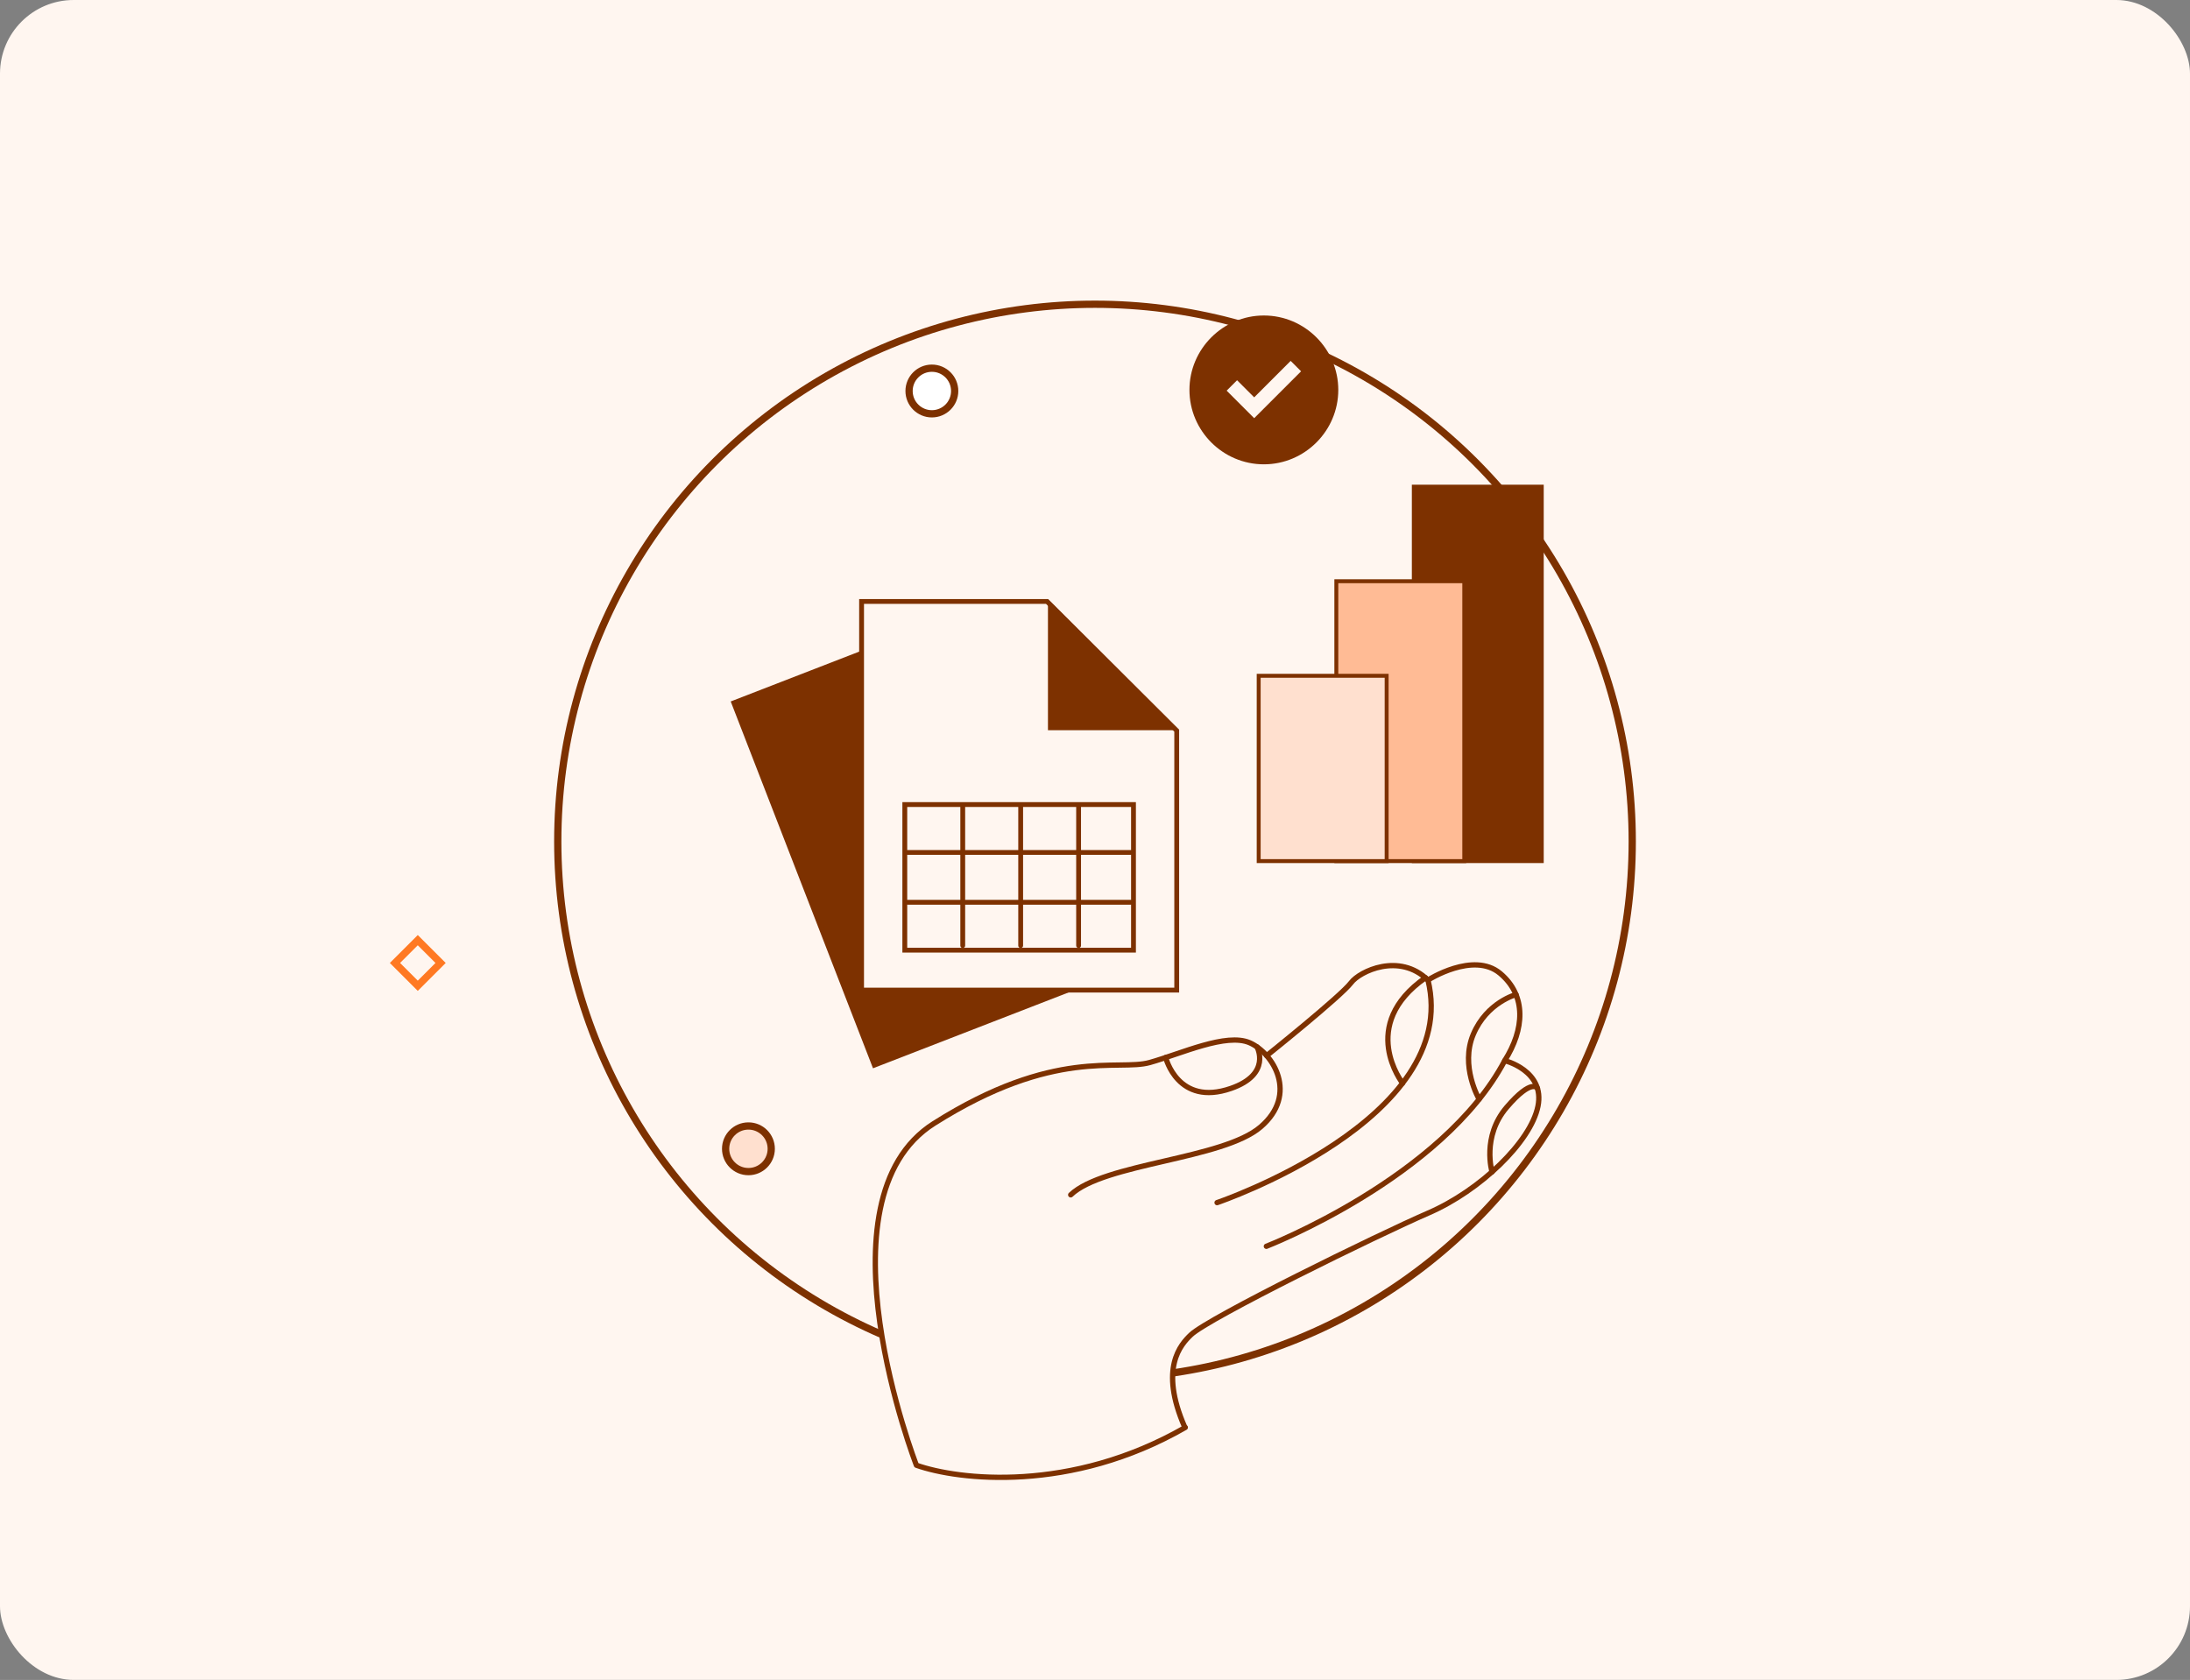
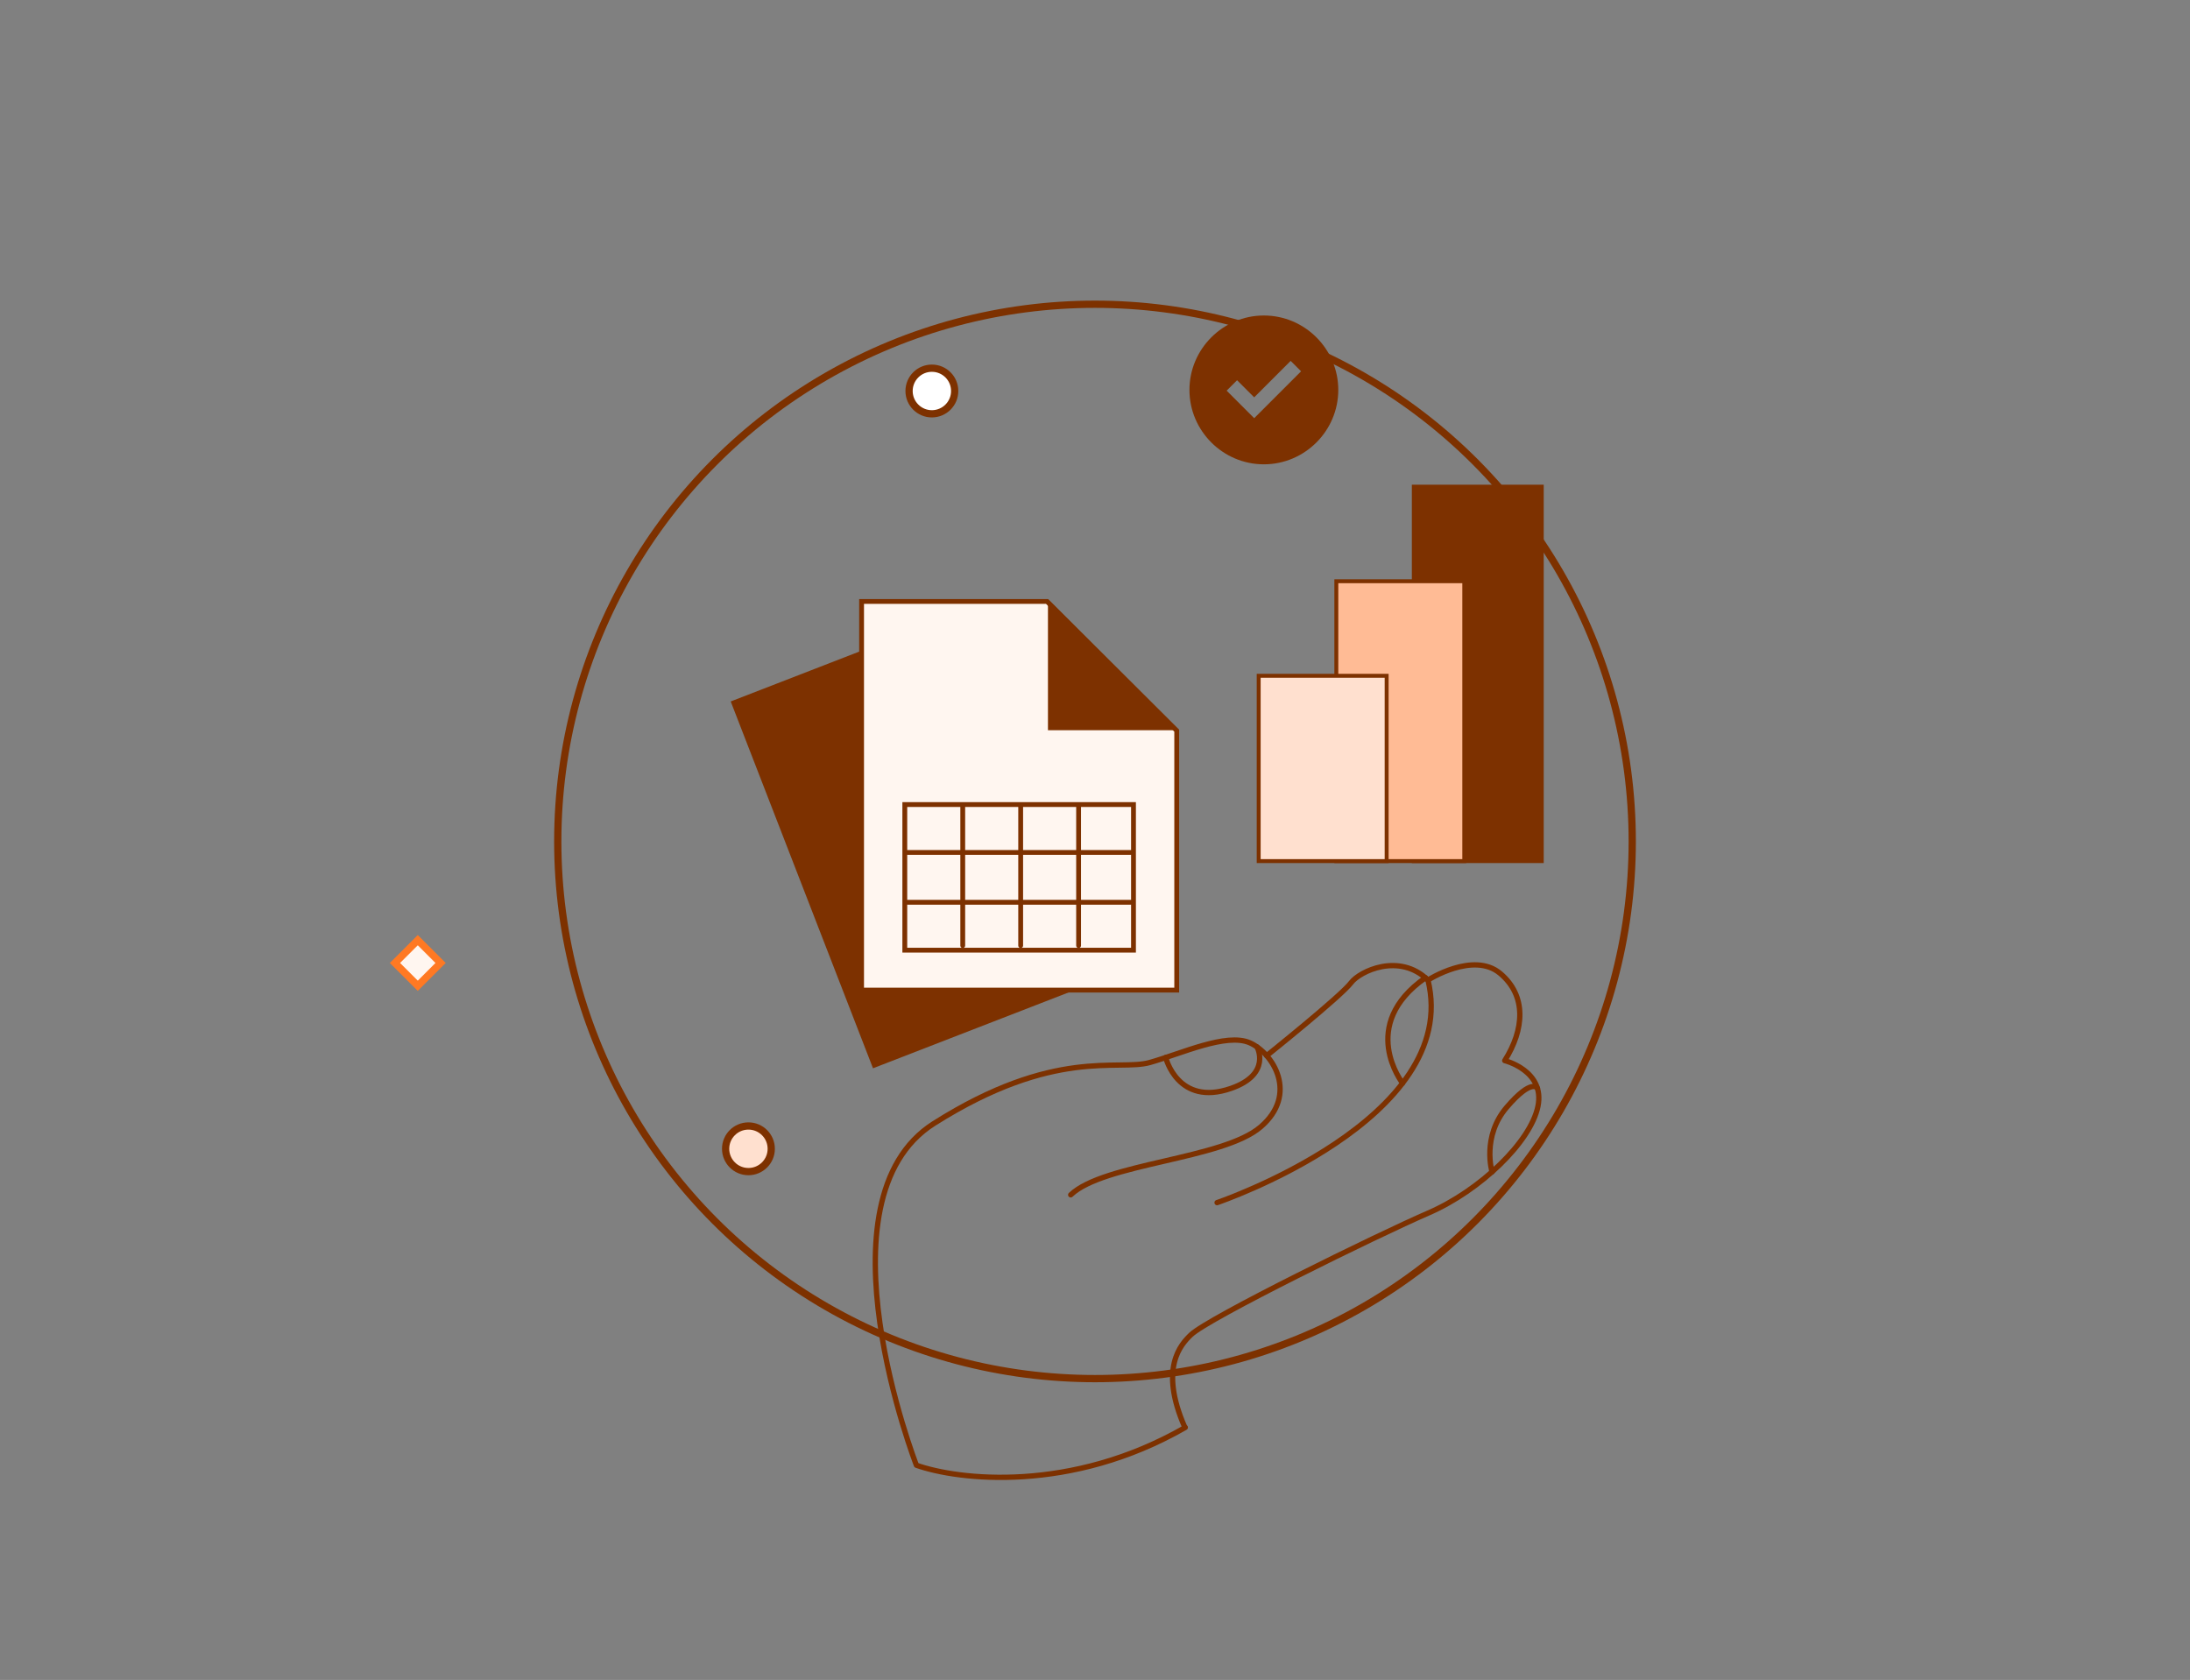
<svg xmlns="http://www.w3.org/2000/svg" width="743" height="570" viewBox="0 0 743 570" fill="none">
  <rect x="0" y="0" width="743" height="570" fill="#808080" stroke="none" />
-   <rect width="743" height="570" rx="25" fill="#FFF6F0" />
  <circle cx="371.5" cy="285.5" r="182.269" stroke="#7D3100" stroke-width="2.462" />
-   <path fill-rule="evenodd" clip-rule="evenodd" d="M261.659 389.789C261.659 394.063 258.194 397.528 253.921 397.528C249.647 397.528 246.182 394.063 246.182 389.789C246.182 385.515 249.647 382.051 253.921 382.051C258.194 382.051 261.659 385.515 261.659 389.789Z" fill="#FFE0CF" stroke="#7D3100" stroke-width="2.457" />
+   <path fill-rule="evenodd" clip-rule="evenodd" d="M261.659 389.789C261.659 394.063 258.194 397.528 253.921 397.528C249.647 397.528 246.182 394.063 246.182 389.789C246.182 385.515 249.647 382.051 253.921 382.051C258.194 382.051 261.659 385.515 261.659 389.789" fill="#FFE0CF" stroke="#7D3100" stroke-width="2.457" />
  <path fill-rule="evenodd" clip-rule="evenodd" d="M323.894 132.667C323.894 136.941 320.43 140.405 316.156 140.405C311.882 140.405 308.418 136.941 308.418 132.667C308.418 128.393 311.882 124.928 316.156 124.928C320.43 124.928 323.894 128.393 323.894 132.667Z" fill="white" stroke="#7D3100" stroke-width="2.457" />
  <path fill-rule="evenodd" clip-rule="evenodd" d="M149.477 326.736L141.738 334.475L134 326.736L141.738 318.998L149.477 326.736Z" fill="#FFF6F0" stroke="#FF7923" stroke-width="2.457" />
  <rect x="479.662" y="165.127" width="43.411" height="127.047" fill="#7D3100" stroke="#7D3100" stroke-width="1.331" />
  <rect x="453.376" y="197.212" width="43.411" height="94.962" fill="#FFBB95" stroke="#7D3100" stroke-width="1.331" />
  <rect x="427.034" y="229.297" width="43.411" height="62.877" fill="#FFE0CF" stroke="#7D3100" stroke-width="1.331" />
-   <path d="M508.546 330.339C517.605 337.94 516.765 349.39 510.109 359.937C510.375 360.005 523.808 363.465 521.38 375.43C518.927 387.513 501.783 404.015 484.26 411.617C466.732 419.221 409.596 447.26 403.631 452.972C400.186 456.277 392.802 464.302 401.525 484.262C365.847 506.773 325.979 502.285 310.504 497.228C310.504 497.228 275.469 407.19 316.452 381.261C357.436 355.332 378.915 363.595 389.646 360.589C400.377 357.584 415.644 350.405 423.604 353.895L429.341 358.261C429.341 358.261 454.484 338.148 457.984 333.504C460.906 329.632 474.312 323.137 484.058 332.605C484.058 332.605 499.48 322.738 508.546 330.339Z" fill="#FFF6F0" />
  <path d="M363.261 405.409C374.529 394.655 414.827 393.414 427.704 382.365C440.581 371.316 431.974 357.317 424.014 353.826C416.052 350.33 400.787 357.515 390.055 360.52C379.325 363.532 357.845 355.263 316.862 381.192C275.878 407.116 310.914 497.159 310.914 497.159C325.126 502.193 363.266 506.679 402.126 484.347" stroke="#7D3100" stroke-width="1.798" stroke-linecap="round" stroke-linejoin="round" />
  <path d="M429.743 358.188C429.743 358.188 454.891 338.068 458.387 333.431C461.307 329.554 474.715 323.064 484.46 332.532C484.46 332.532 499.882 322.665 508.949 330.266C518.015 337.867 517.173 349.319 510.509 359.869C510.509 359.869 524.235 363.273 521.783 375.362C519.332 387.452 502.187 403.948 484.664 411.55C467.141 419.152 410.006 447.191 404.035 452.905C400.584 456.21 393.205 464.235 401.929 484.195" stroke="#7D3100" stroke-width="1.798" stroke-linecap="round" stroke-linejoin="round" />
  <path d="M484.465 332.525C495.996 379.86 412.918 408.055 412.918 408.055" stroke="#7D3100" stroke-width="1.798" stroke-linecap="round" stroke-linejoin="round" />
-   <path d="M429.642 422.869C429.642 422.869 489.415 399.706 510.515 359.873" stroke="#7D3100" stroke-width="1.798" stroke-linecap="round" stroke-linejoin="round" />
  <path d="M475.852 367.517C475.852 367.517 460.525 347.883 483.615 331.755" stroke="#7D3100" stroke-width="1.798" stroke-linecap="round" stroke-linejoin="round" />
-   <path d="M501.827 372.961C501.827 372.961 495.257 361.727 499.868 350.898C504.48 340.068 514.34 337.467 514.34 337.467" stroke="#7D3100" stroke-width="1.798" stroke-linecap="round" stroke-linejoin="round" />
  <path d="M506.209 397.629C506.209 397.629 502.625 385.695 511.187 375.696C519.748 365.696 521.611 369.265 521.611 369.265" stroke="#7D3100" stroke-width="1.798" stroke-linecap="round" stroke-linejoin="round" />
  <path d="M395.49 358.82C395.49 358.82 399.579 375.554 417.609 369.304C431.54 364.481 426.478 355.235 426.478 355.235" stroke="#7D3100" stroke-width="1.798" stroke-linecap="round" stroke-linejoin="round" />
  <rect x="248.968" y="238.473" width="85.939" height="131.863" transform="rotate(-21.199 248.968 238.473)" fill="#7D3100" stroke="#7D3100" stroke-width="1.638" />
  <path d="M399.225 247.918V335.941H292.307V204.078H355.221L399.225 247.918Z" fill="#FFF6F0" stroke="#7D3100" stroke-width="1.638" />
  <path d="M356.357 205.236L398.067 246.945H356.357V205.236Z" fill="#7D3100" stroke="#7D3100" stroke-width="1.638" />
  <path d="M346.283 273.324V320.833" stroke="#7D3100" stroke-width="1.638" stroke-linecap="round" stroke-linejoin="round" />
  <path d="M326.63 273.324V320.833" stroke="#7D3100" stroke-width="1.638" stroke-linecap="round" stroke-linejoin="round" />
  <path d="M365.936 273.324V320.833" stroke="#7D3100" stroke-width="1.638" stroke-linecap="round" stroke-linejoin="round" />
  <rect x="306.972" y="272.985" width="77.587" height="49.413" stroke="#7D3100" stroke-width="1.638" />
  <path d="M307.862 289.238H383.669" stroke="#7D3100" stroke-width="1.638" stroke-linecap="round" stroke-linejoin="round" />
  <path d="M307.862 306.145H383.669" stroke="#7D3100" stroke-width="1.638" stroke-linecap="round" stroke-linejoin="round" />
  <path d="M428.79 107.05C414.904 107.05 403.542 118.411 403.542 132.298C403.542 146.184 414.904 157.546 428.79 157.546C442.677 157.546 454.038 146.184 454.038 132.298C454.038 118.411 442.677 107.05 428.79 107.05ZM441.414 125.986L427.275 140.125L425.508 141.892L416.166 132.55L419.701 129.016L425.508 134.823L437.879 122.451L441.414 125.986Z" fill="#7D3100" />
</svg>